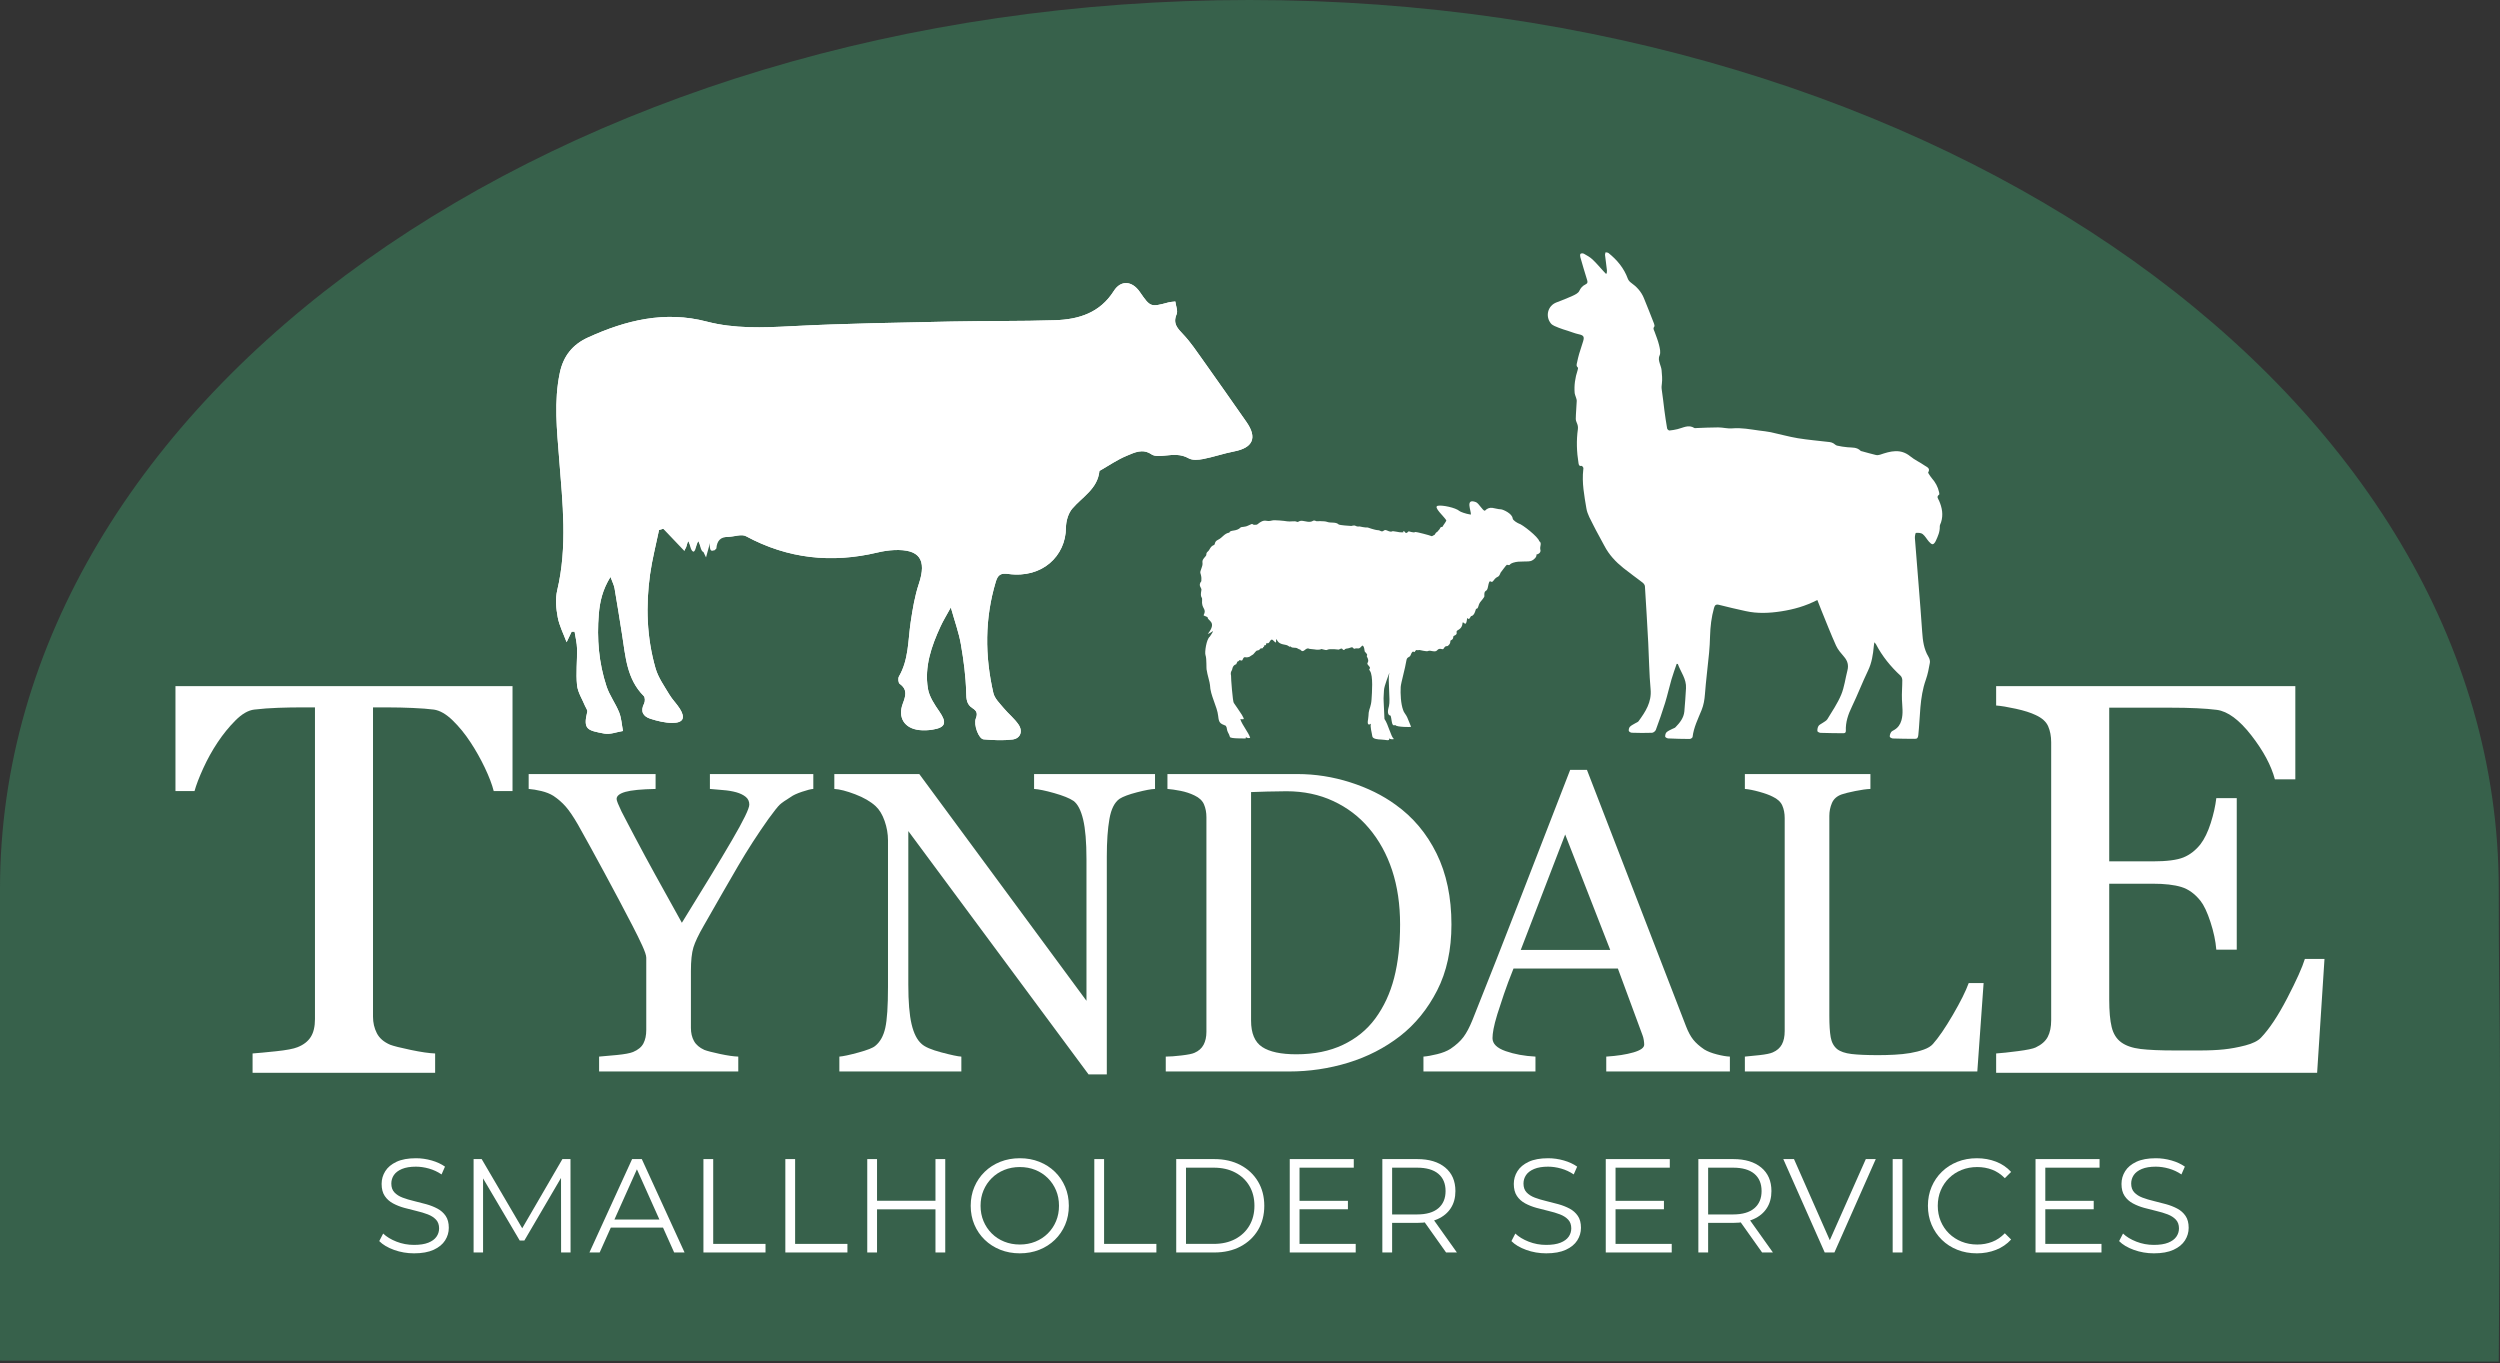
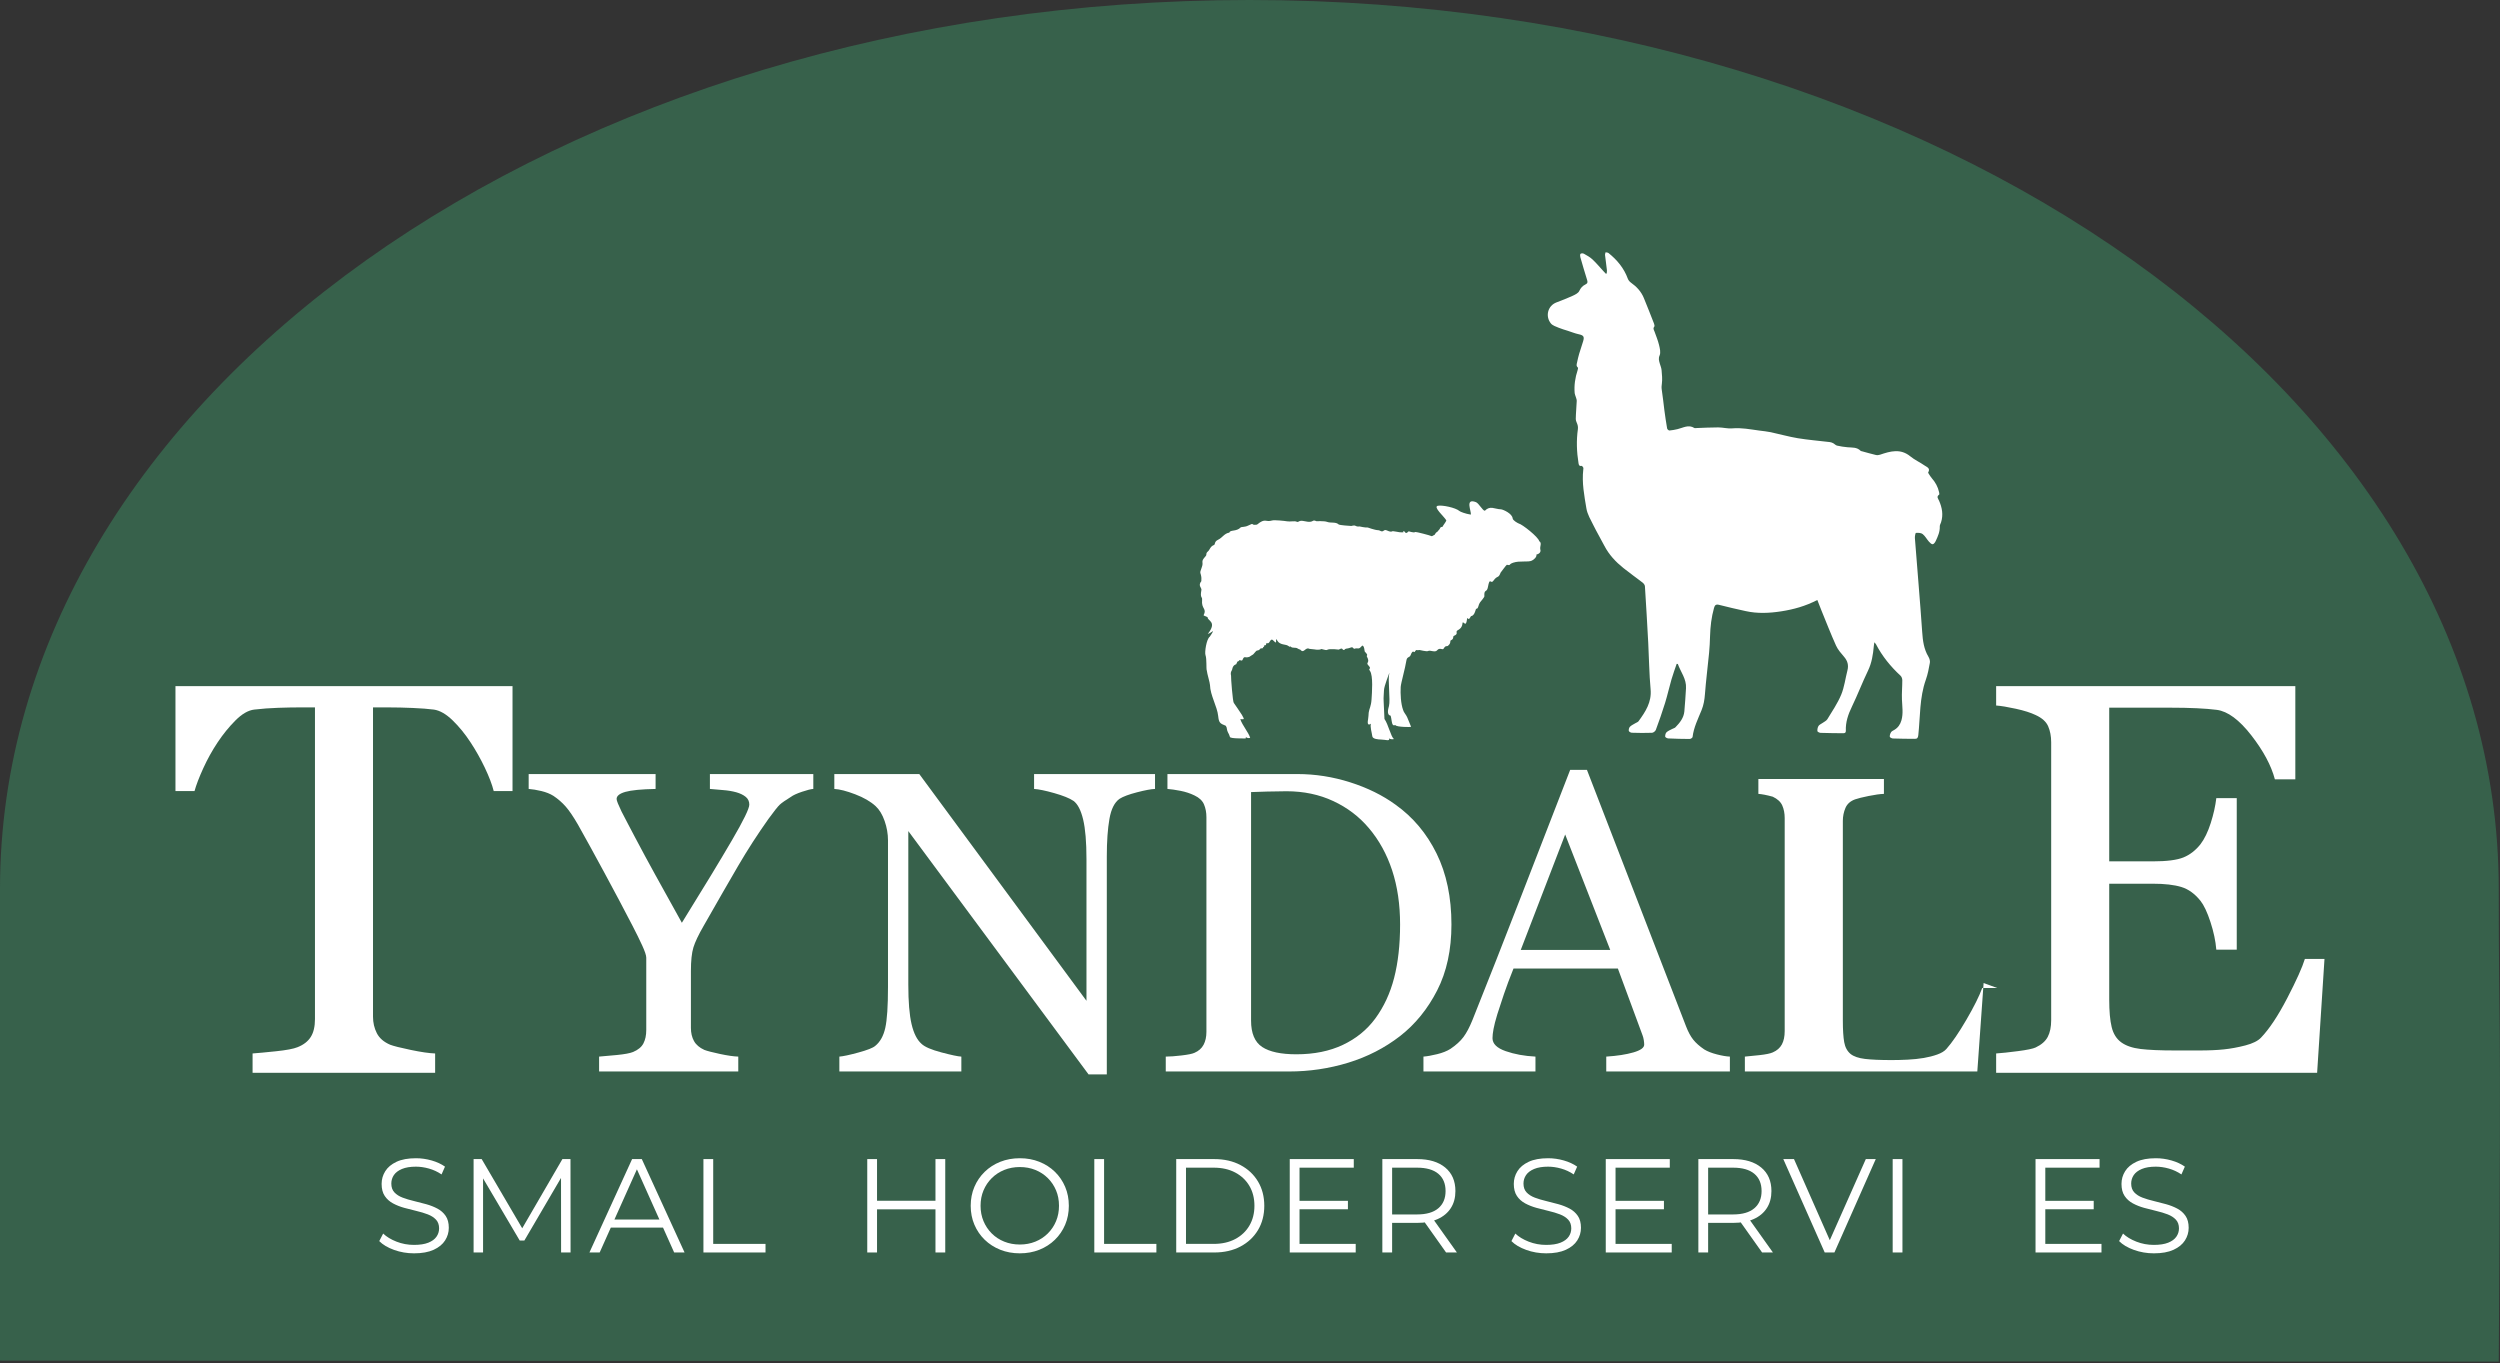
<svg xmlns="http://www.w3.org/2000/svg" width="100%" height="100%" viewBox="0 0 1379 752" version="1.1" xml:space="preserve" style="fill-rule:evenodd;clip-rule:evenodd;stroke-linejoin:round;stroke-miterlimit:2;">
  <rect x="0" y="0" width="1379" height="752" fill="#333333" stroke="none" />
  <path d="M1378.31,490.406c0,91.166 1.504,36.844 0,260.644l-1378.31,-0.525l0,-260.119c0,-270.843 308.547,-490.406 689.156,-490.406c380.61,0 689.153,219.563 689.153,490.406" style="fill:#37614b;fill-rule:nonzero;" />
  <path d="M228.383,691.337c-3.868,0 -7.548,-0.631 -11.04,-1.893c-3.492,-1.263 -6.208,-2.88 -8.148,-4.851l2.156,-4.167c1.842,1.774 4.289,3.261 7.341,4.461c3.053,1.199 6.272,1.799 9.659,1.799c3.228,0 5.858,-0.404 7.89,-1.212c2.032,-0.808 3.534,-1.902 4.506,-3.282c0.973,-1.38 1.459,-2.917 1.459,-4.609c0,-2.009 -0.575,-3.622 -1.724,-4.84c-1.15,-1.218 -2.664,-2.187 -4.543,-2.907c-1.88,-0.72 -3.944,-1.341 -6.195,-1.864c-2.25,-0.522 -4.506,-1.098 -6.766,-1.729c-2.261,-0.63 -4.331,-1.452 -6.21,-2.464c-1.879,-1.012 -3.394,-2.374 -4.543,-4.083c-1.15,-1.71 -1.725,-3.928 -1.725,-6.654c0,-2.535 0.671,-4.874 2.012,-7.017c1.34,-2.143 3.406,-3.87 6.197,-5.18c2.791,-1.31 6.365,-1.965 10.722,-1.965c2.914,-0 5.798,0.409 8.653,1.226c2.854,0.817 5.311,1.951 7.369,3.401l-1.892,4.305c-2.173,-1.466 -4.496,-2.545 -6.97,-3.24c-2.475,-0.694 -4.865,-1.041 -7.17,-1.041c-3.11,0 -5.675,0.423 -7.696,1.27c-2.021,0.846 -3.506,1.966 -4.454,3.36c-0.947,1.394 -1.421,2.962 -1.421,4.705c-0,2.029 0.575,3.653 1.724,4.871c1.15,1.219 2.665,2.181 4.544,2.887c1.879,0.705 3.949,1.326 6.21,1.862c2.261,0.537 4.516,1.118 6.767,1.746c2.25,0.627 4.315,1.44 6.193,2.438c1.879,0.998 3.394,2.342 4.544,4.031c1.149,1.688 1.724,3.871 1.724,6.548c0,2.507 -0.682,4.832 -2.048,6.975c-1.366,2.144 -3.467,3.865 -6.303,5.164c-2.837,1.3 -6.444,1.949 -10.822,1.949Z" style="fill:#fff;fill-rule:nonzero;" />
  <path d="M261.235,690.866l-0,-51.515l4.462,0l23.548,40.204l-2.373,-0l23.349,-40.204l4.461,0l0.042,51.515l-5.224,-0l-0.043,-43.334l1.298,-0l-21.521,36.758l-2.551,-0l-21.678,-36.758l1.455,-0l-0,43.334l-5.225,-0Z" style="fill:#fff;fill-rule:nonzero;" />
  <path d="M325.131,690.866l23.541,-51.515l5.351,0l23.584,51.515l-5.738,-0l-21.661,-48.378l2.237,0l-21.66,48.378l-5.654,-0Zm9.251,-13.735l1.611,-4.442l29.969,-0l1.653,4.442l-33.233,-0Z" style="fill:#fff;fill-rule:nonzero;" />
  <path d="M388.013,690.866l-0,-51.515l5.392,0l-0,46.781l28.853,-0l0,4.734l-34.245,-0Z" style="fill:#fff;fill-rule:nonzero;" />
-   <path d="M433.196,690.866l0,-51.515l5.392,0l0,46.781l28.854,-0l0,4.734l-34.246,-0Z" style="fill:#fff;fill-rule:nonzero;" />
  <path d="M516.009,690.866l-0,-51.515l5.39,0l0,51.515l-5.39,-0Zm-37.629,-0l-0,-51.515l5.392,0l-0,51.515l-5.392,-0Zm4.816,-23.794l-0,-4.736l33.347,0l0,4.736l-33.347,-0Z" style="fill:#fff;fill-rule:nonzero;" />
  <path d="M562.54,691.337c-3.882,0 -7.475,-0.657 -10.779,-1.971c-3.303,-1.314 -6.172,-3.156 -8.607,-5.525c-2.435,-2.368 -4.329,-5.14 -5.681,-8.315c-1.352,-3.175 -2.028,-6.647 -2.028,-10.417c-0,-3.77 0.676,-7.243 2.028,-10.418c1.352,-3.174 3.248,-5.948 5.686,-8.321c2.439,-2.373 5.305,-4.215 8.598,-5.525c3.294,-1.31 6.885,-1.965 10.774,-1.965c3.889,-0 7.476,0.653 10.761,1.958c3.286,1.305 6.144,3.139 8.577,5.504c2.433,2.364 4.326,5.138 5.678,8.322c1.353,3.185 2.029,6.668 2.029,10.449c0,3.782 -0.676,7.263 -2.029,10.445c-1.352,3.181 -3.245,5.954 -5.678,8.318c-2.433,2.364 -5.291,4.199 -8.577,5.504c-3.285,1.305 -6.869,1.957 -10.752,1.957Zm-0.009,-4.859c3.088,0 5.945,-0.532 8.572,-1.596c2.627,-1.064 4.915,-2.564 6.864,-4.501c1.949,-1.936 3.465,-4.198 4.55,-6.785c1.084,-2.587 1.626,-5.421 1.626,-8.5c0,-3.079 -0.541,-5.907 -1.622,-8.484c-1.081,-2.576 -2.597,-4.833 -4.547,-6.771c-1.95,-1.938 -4.24,-3.44 -6.868,-4.504c-2.629,-1.065 -5.487,-1.598 -8.575,-1.598c-3.088,0 -5.949,0.533 -8.584,1.599c-2.635,1.066 -4.931,2.569 -6.886,4.508c-1.955,1.94 -3.474,4.199 -4.558,6.778c-1.083,2.579 -1.625,5.402 -1.625,8.471c-0,3.069 0.541,5.897 1.623,8.484c1.083,2.588 2.601,4.855 4.553,6.801c1.953,1.946 4.249,3.448 6.888,4.508c2.638,1.06 5.501,1.59 8.589,1.59Z" style="fill:#fff;fill-rule:nonzero;" />
  <path d="M603.62,690.866l0,-51.515l5.392,0l-0,46.781l28.854,-0l-0,4.734l-34.246,-0Z" style="fill:#fff;fill-rule:nonzero;" />
  <path d="M648.804,690.866l-0,-51.515l20.962,0c5.501,0 10.322,1.096 14.464,3.286c4.141,2.191 7.368,5.217 9.681,9.079c2.312,3.862 3.468,8.326 3.468,13.393c0,5.066 -1.156,9.53 -3.468,13.392c-2.313,3.862 -5.54,6.889 -9.681,9.079c-4.142,2.191 -8.963,3.286 -14.464,3.286l-20.962,-0Zm5.392,-4.734l15.255,-0c4.583,-0 8.555,-0.895 11.916,-2.685c3.362,-1.79 5.965,-4.262 7.811,-7.417c1.845,-3.155 2.768,-6.796 2.768,-10.921c0,-4.154 -0.923,-7.802 -2.768,-10.943c-1.846,-3.14 -4.449,-5.606 -7.811,-7.396c-3.361,-1.79 -7.333,-2.685 -11.916,-2.685l-15.255,0l-0,42.047Z" style="fill:#fff;fill-rule:nonzero;" />
  <path d="M711.424,690.866l-0,-51.515l35.317,0l0,4.734l-29.925,0l-0,42.047l30.988,-0l-0,4.734l-36.38,-0Zm4.857,-23.837l-0,-4.65l27.231,-0l0,4.65l-27.231,-0Z" style="fill:#fff;fill-rule:nonzero;" />
  <path d="M762.5,690.866l-0,-51.515l19.235,0c6.551,0 11.701,1.554 15.449,4.661c3.748,3.108 5.622,7.433 5.622,12.975c0,3.644 -0.844,6.777 -2.532,9.401c-1.689,2.624 -4.104,4.638 -7.247,6.043c-3.142,1.404 -6.906,2.107 -11.292,2.107l-16.257,-0l2.414,-2.497l-0,18.825l-5.392,-0Zm35.157,-0l-13.258,-18.692l5.927,-0l13.299,18.692l-5.968,-0Zm-29.765,-18.388l-2.414,-2.59l16.153,-0c5.146,-0 9.056,-1.132 11.73,-3.397c2.675,-2.264 4.012,-5.432 4.012,-9.504c0,-4.122 -1.337,-7.303 -4.012,-9.542c-2.674,-2.24 -6.584,-3.36 -11.73,-3.36l-16.153,0l2.414,-2.632l-0,31.025Z" style="fill:#fff;fill-rule:nonzero;" />
  <path d="M852.887,691.337c-3.869,0 -7.549,-0.631 -11.041,-1.893c-3.492,-1.263 -6.208,-2.88 -8.147,-4.851l2.156,-4.167c1.841,1.774 4.288,3.261 7.34,4.461c3.053,1.199 6.273,1.799 9.659,1.799c3.229,0 5.858,-0.404 7.89,-1.212c2.032,-0.808 3.534,-1.902 4.507,-3.282c0.972,-1.38 1.458,-2.917 1.458,-4.609c0,-2.009 -0.574,-3.622 -1.724,-4.84c-1.149,-1.218 -2.664,-2.187 -4.543,-2.907c-1.879,-0.72 -3.944,-1.341 -6.194,-1.864c-2.251,-0.522 -4.506,-1.098 -6.767,-1.729c-2.261,-0.63 -4.331,-1.452 -6.21,-2.464c-1.879,-1.012 -3.394,-2.374 -4.543,-4.083c-1.15,-1.71 -1.724,-3.928 -1.724,-6.654c-0,-2.535 0.67,-4.874 2.011,-7.017c1.341,-2.143 3.406,-3.87 6.197,-5.18c2.791,-1.31 6.365,-1.965 10.722,-1.965c2.914,-0 5.798,0.409 8.653,1.226c2.855,0.817 5.311,1.951 7.37,3.401l-1.893,4.305c-2.173,-1.466 -4.496,-2.545 -6.97,-3.24c-2.474,-0.694 -4.864,-1.041 -7.17,-1.041c-3.109,0 -5.675,0.423 -7.696,1.27c-2.021,0.846 -3.505,1.966 -4.453,3.36c-0.948,1.394 -1.422,2.962 -1.422,4.705c-0,2.029 0.575,3.653 1.725,4.871c1.15,1.219 2.664,2.181 4.543,2.887c1.879,0.705 3.949,1.326 6.21,1.862c2.261,0.537 4.517,1.118 6.767,1.746c2.25,0.627 4.315,1.44 6.194,2.438c1.879,0.998 3.393,2.342 4.543,4.031c1.15,1.688 1.725,3.871 1.725,6.548c-0,2.507 -0.683,4.832 -2.049,6.975c-1.365,2.144 -3.467,3.865 -6.303,5.164c-2.836,1.3 -6.443,1.949 -10.821,1.949Z" style="fill:#fff;fill-rule:nonzero;" />
  <path d="M885.738,690.866l-0,-51.515l35.317,0l0,4.734l-29.925,0l-0,42.047l30.988,-0l-0,4.734l-36.38,-0Zm4.857,-23.837l0,-4.65l27.231,-0l0,4.65l-27.231,-0Z" style="fill:#fff;fill-rule:nonzero;" />
  <path d="M936.814,690.866l-0,-51.515l19.235,0c6.551,0 11.701,1.554 15.449,4.661c3.748,3.108 5.623,7.433 5.623,12.975c-0,3.644 -0.845,6.777 -2.533,9.401c-1.688,2.624 -4.104,4.638 -7.247,6.043c-3.142,1.404 -6.906,2.107 -11.292,2.107l-16.257,-0l2.414,-2.497l-0,18.825l-5.392,-0Zm35.157,-0l-13.258,-18.692l5.927,-0l13.299,18.692l-5.968,-0Zm-29.765,-18.388l-2.414,-2.59l16.154,-0c5.145,-0 9.055,-1.132 11.729,-3.397c2.675,-2.264 4.012,-5.432 4.012,-9.504c0,-4.122 -1.337,-7.303 -4.012,-9.542c-2.674,-2.24 -6.584,-3.36 -11.729,-3.36l-16.154,0l2.414,-2.632l-0,31.025Z" style="fill:#fff;fill-rule:nonzero;" />
  <path d="M1006.51,690.866l-22.847,-51.515l5.903,0l21.385,48.461l-3.281,-0l21.51,-48.461l5.487,0l-22.807,51.515l-5.35,-0Z" style="fill:#fff;fill-rule:nonzero;" />
  <rect x="1044" y="639.351" width="5.392" height="51.515" style="fill:#fff;fill-rule:nonzero;" />
-   <path d="M1090.4,691.337c-3.861,0 -7.434,-0.65 -10.716,-1.95c-3.283,-1.3 -6.135,-3.135 -8.557,-5.504c-2.421,-2.369 -4.308,-5.144 -5.66,-8.325c-1.352,-3.182 -2.028,-6.665 -2.028,-10.449c-0,-3.785 0.676,-7.268 2.028,-10.449c1.352,-3.182 3.246,-5.957 5.681,-8.326c2.435,-2.369 5.294,-4.204 8.577,-5.504c3.283,-1.3 6.855,-1.95 10.716,-1.95c3.775,-0 7.294,0.63 10.558,1.89c3.265,1.261 6.042,3.148 8.334,5.661l-3.468,3.449c-2.106,-2.146 -4.438,-3.706 -6.999,-4.68c-2.56,-0.974 -5.299,-1.461 -8.216,-1.461c-3.115,0 -5.999,0.536 -8.652,1.606c-2.653,1.071 -4.961,2.569 -6.926,4.496c-1.965,1.926 -3.489,4.186 -4.574,6.779c-1.084,2.593 -1.626,5.422 -1.626,8.489c-0,3.066 0.542,5.896 1.626,8.489c1.085,2.593 2.609,4.852 4.574,6.779c1.965,1.926 4.273,3.425 6.926,4.495c2.653,1.071 5.537,1.606 8.652,1.606c2.917,0 5.656,-0.492 8.216,-1.477c2.561,-0.985 4.893,-2.564 6.999,-4.737l3.468,3.449c-2.292,2.513 -5.069,4.412 -8.334,5.697c-3.264,1.285 -6.797,1.927 -10.599,1.927Z" style="fill:#fff;fill-rule:nonzero;" />
  <path d="M1122.8,690.866l0,-51.515l35.318,0l-0,4.734l-29.926,0l0,42.047l30.988,-0l0,4.734l-36.38,-0Zm4.857,-23.837l0,-4.65l27.232,-0l-0,4.65l-27.232,-0Z" style="fill:#fff;fill-rule:nonzero;" />
  <path d="M1188.09,691.337c-3.869,0 -7.549,-0.631 -11.041,-1.893c-3.492,-1.263 -6.208,-2.88 -8.147,-4.851l2.156,-4.167c1.841,1.774 4.288,3.261 7.34,4.461c3.053,1.199 6.273,1.799 9.659,1.799c3.228,0 5.858,-0.404 7.89,-1.212c2.032,-0.808 3.534,-1.902 4.507,-3.282c0.972,-1.38 1.458,-2.917 1.458,-4.609c0,-2.009 -0.575,-3.622 -1.724,-4.84c-1.15,-1.218 -2.664,-2.187 -4.543,-2.907c-1.879,-0.72 -3.944,-1.341 -6.195,-1.864c-2.25,-0.522 -4.505,-1.098 -6.766,-1.729c-2.261,-0.63 -4.331,-1.452 -6.21,-2.464c-1.879,-1.012 -3.394,-2.374 -4.543,-4.083c-1.15,-1.71 -1.724,-3.928 -1.724,-6.654c-0,-2.535 0.67,-4.874 2.011,-7.017c1.341,-2.143 3.406,-3.87 6.197,-5.18c2.791,-1.31 6.365,-1.965 10.722,-1.965c2.914,-0 5.798,0.409 8.653,1.226c2.855,0.817 5.311,1.951 7.369,3.401l-1.892,4.305c-2.173,-1.466 -4.496,-2.545 -6.97,-3.24c-2.474,-0.694 -4.864,-1.041 -7.17,-1.041c-3.11,0 -5.675,0.423 -7.696,1.27c-2.021,0.846 -3.505,1.966 -4.453,3.36c-0.948,1.394 -1.422,2.962 -1.422,4.705c-0,2.029 0.575,3.653 1.725,4.871c1.15,1.219 2.664,2.181 4.543,2.887c1.879,0.705 3.949,1.326 6.21,1.862c2.261,0.537 4.516,1.118 6.767,1.746c2.25,0.627 4.315,1.44 6.194,2.438c1.879,0.998 3.393,2.342 4.543,4.031c1.15,1.688 1.725,3.871 1.725,6.548c-0,2.507 -0.683,4.832 -2.049,6.975c-1.366,2.144 -3.467,3.865 -6.303,5.164c-2.836,1.3 -6.443,1.949 -10.821,1.949Z" style="fill:#fff;fill-rule:nonzero;" />
  <path d="M687.173,406.485c0.168,0.535 -0.047,0.375 -0.104,0.863c-1.081,-0.066 -8.34,0.144 -8.625,-0.831c-0.759,-2.635 -1.4,-2.072 -1.846,-5.241c-0.054,-0.378 -0.388,-0.556 -0.463,-0.941c-3.325,-1.262 -3.8,-1.803 -4.178,-5.356c-0.569,-5.369 -4.384,-11.431 -4.525,-17.106c-0.031,-1.285 -1.622,-6.397 -1.731,-7.856c-0.485,-1.204 0.072,-6.294 -0.769,-8.747c-0.503,-1.469 0.519,-8.672 2.362,-10.057c0.119,-0.093 1.957,-2.871 1.791,-3.1c-0.5,0.4 -2.266,1.45 -2.859,1.566c5.256,-6.719 -0.007,-7.122 -0.057,-9.012c-0.012,-0.507 -1.653,-0.732 -2.284,-1.263c2.019,-3.922 -1.344,-3.256 -0.809,-8.547c0.19,-1.897 -1.25,-0.744 -0.375,-5.447c0.222,-1.2 -2.085,-2.318 -0.047,-4.84c0.05,-0.066 0.015,-1.55 0.034,-1.813c-0.259,-3.109 -1.256,-2.087 0.103,-5.522c1.513,-3.818 -0.993,-2.903 2.228,-6.44c0.885,-0.972 -0.212,-1.4 1.363,-2.722c0.887,-0.747 1.266,-2.747 3.141,-3.391c1.009,-0.35 0.034,-1.831 2.337,-2.937c2.566,-1.235 3.344,-3.475 6.253,-3.963c0.463,-1.7 3.86,-0.375 6.303,-2.909c0.285,-0.297 2.247,-0.063 3.972,-0.922c4.11,-2.056 1.056,0.022 4.853,-0.55l0.21,-0.091c4.668,-3.822 4.478,-1.062 8.325,-2.228c1.15,-0.35 6.872,0.235 8.259,0.485c1.578,0.287 4.016,-0.322 5.1,0.175c1.509,0.693 0.863,-1.091 4.553,-0.235c5.25,1.219 3.806,-1.287 6.422,-0.019c0.041,0.022 4.381,-0.187 5.831,0.357c2.203,0.828 4.803,-0.119 6.438,1.418c0.503,0.472 5.928,0.797 7.019,0.863c2.968,-0.822 1.715,0.572 4.59,0.272c0.019,-0.003 2.903,0.697 4.469,0.578c0.031,-0.003 3.922,1.447 5.744,1.484c1.212,0.028 1.809,1.303 3.159,0.185c1.288,-1.063 2.894,1.375 4.922,0.337c0.169,-0.087 3.203,0.578 3.825,0.616c4.153,0.253 0.528,-0.616 2.287,-0.578c0.694,0.015 0.725,2.084 2.472,0.153c0.316,-0.35 2.663,1.015 3.875,0.262c0.238,-0.15 8.328,1.913 8.916,2.307c0.266,0.181 1.275,-0.688 1.603,-0.669c1.416,-2.381 1.113,-0.872 2.238,-2.541c1.209,-1.072 0.596,-1.875 2.125,-1.894c0.012,0 1.153,-1.946 1.478,-2.271c0.025,-0.022 0.703,-1.085 0.687,-1.341c-1.05,-1.978 -7.519,-7.478 -4.662,-8.053c2.4,-0.481 9.778,1.022 11.937,2.919c0.438,0.387 3.181,1.484 6.225,1.965c0.488,-1.737 -3.437,-9.278 2.835,-6.887c1.609,0.612 3.725,4.772 4.921,4.753c2.938,-3.063 5.438,-0.863 8.904,-0.791c1.187,0.116 6.162,2.288 6.44,5.01c0.116,1.131 2.613,2.509 3.319,2.803c1.909,0.393 10.894,7.49 11.328,9.75c1.628,0.984 0.297,2.853 0.578,4.384c0.847,2.475 -2.097,2.991 -2.103,2.994c0.253,1.44 -1.434,2.815 -2.531,3.353c-2.097,1.028 -6.678,-0.094 -10.335,1.159c-2.806,0.963 -1.062,1.688 -3.446,1.138c-0.238,-0.053 -3.041,3.825 -3.435,4.303c-1.344,3.537 -1.7,1.278 -3.984,4.466c-1.641,2.287 -1.906,-2.588 -3.075,3.703c-0.56,3.022 -2.172,0.759 -1.919,4.897c0.034,0.556 -1.95,2.762 -2.359,3.337c-1.278,2.019 -0.65,2.741 -1.86,3.628c-0.65,-1.159 -0.647,3.613 -3.012,3.947c-0.516,0.072 -0.975,2.709 -2.172,1.069c-0.206,-0.281 -0.241,4.062 -1.522,2.997c-2.356,-1.957 0.431,1.543 -3.744,3.743c-1.722,0.91 0.819,1.875 -2.1,3.107c-0.85,0.359 0.222,1.653 -1.684,2.456c-0.713,0.303 0.272,1.35 -1.428,2.856c-0.888,0.95 -1.263,-0.487 -2.635,1.794c-0.537,0.891 -2.106,-0.909 -3.571,0.9c-1.057,1.303 -3.932,-0.216 -4.75,0.297c-1.054,0.656 -4.947,-0.706 -5.363,-0.472c-0.85,0.487 -1.112,-0.856 -2.247,1.031c-0.375,0.625 -0.922,-1.697 -2.262,1.835c-0.522,1.371 -1.957,0.718 -2.288,2.837c-0.706,4.513 -3.019,12.463 -3.153,14.641c-0.225,3.712 0.075,9.356 1.331,12.737c0.244,1.169 1.741,2.76 2.222,3.956c0.503,1.26 1.725,4.075 2.153,5.266c0.116,0.319 -8.143,0.188 -8.597,-0.856c-0.181,-0.419 -1.568,1.347 -2.062,-2.156c-0.056,-0.413 -0.469,-3.075 -0.669,-3.119c-2.575,-0.444 -0.878,-4.916 -0.856,-5.272c0.881,-3.438 -0.725,-14.603 0.184,-17.997c0.003,-0.003 0.01,-0.284 0.013,-0.312c0.022,0.24 -2.9,7.218 -2.944,9.646c-0.044,2.472 -0.353,3.422 -0.172,6.335c0.191,3.125 0.241,6.269 0.438,9.444c2.122,3.018 3.55,9.784 5.187,11.046c0.175,0.135 -1.987,0.407 -2.715,-0.403c0.846,1.853 -1.844,0.75 -4.394,0.703c-1.463,-0.028 -4.619,-0.237 -4.791,-1.837c-0.184,-1.725 -1.362,-5.338 -0.715,-6.891c-1.416,0.947 -2.163,0.535 -1.6,-2.443c0.187,-1.382 0.25,-2.254 0.337,-3.675c0.306,-2.322 1.328,-3.335 1.575,-7.385c0.206,-3.4 1,-13.1 -0.922,-15.681c-1.272,-1.709 1.466,-0.55 -1.031,-3.228c-1.275,-1.366 1.303,-1.147 -0.591,-4.566c-0.518,-0.94 1.228,-0.334 -1.209,-2.809c-0.144,-0.147 -0.178,-3.316 -1.403,-3.294c-2.303,2.666 -1.869,0.925 -4.519,1.788c-0.728,-0.541 -0.506,-1.375 -2.731,-0.407c-0.731,0.319 -2.275,0.103 -2.531,0.972c-1.672,0.466 -0.385,-1.712 -3.141,-0.137c-0.081,0.047 -4.875,-0.75 -6.491,0.156c-0.743,0.416 -3.087,-0.756 -3.362,-0.409c-0.353,0.443 -2.903,0.337 -3.428,0.15c-0.097,-0.035 -2.741,-0.304 -2.875,-0.304c-2.353,-1.246 -3.038,2.91 -5.066,0.432c-0.087,-0.107 -0.647,-0.088 -1.397,-0.597c-1.353,-0.916 -2.781,0.019 -3.909,-1.066c-0.728,-0.697 0.419,0.91 -1.694,-0.606c-0.9,-0.644 -4.309,-0.319 -5.609,-2.594c-1.763,-3.075 0.387,2.881 -1.922,0.163c-2.197,-2.588 -2.122,1.818 -3.725,1.122c-0.91,-0.394 -0.222,1.393 -1.213,1.128c-0.847,-0.228 0.128,0.475 -0.972,1.093c-0.731,0.41 0.972,0.485 -1.509,0.7c-0.156,0.013 -0.481,1.038 -1.8,1.119c-0.875,0.053 -1.887,2.231 -2.784,2.466c-0.097,0.025 -1.553,0.965 -1.628,1.059c-2.6,0.844 -2.632,-0.909 -3.707,1.619c-0.462,1.084 -1.478,-0.353 -1.909,0.394c-0.588,1.025 -0.606,-0.532 -1.594,2.062c-0.003,0.013 -1.831,0.275 -2.209,2.825c-0.103,0.688 -1.128,1.247 -0.628,3.441c-0.113,1.109 0.937,14.472 1.506,15.019c0.028,0.028 4.156,6.015 4.469,6.609c1.206,2.4 1.856,2.591 -0.888,2.378c1.188,3.503 4.675,7.503 5.46,10.313c-0.807,0.253 -1.822,0.165 -2.425,-0.507" style="fill:#fff;" />
-   <path d="M315.312,348.441c0.54,-0.003 1.084,-0.009 1.625,-0.012c0.478,3.112 1.296,6.222 1.359,9.344c0.134,6.725 -0.684,13.515 -0.003,20.165c0.406,3.978 2.912,7.741 4.478,11.597c0.412,1.016 1.384,2.159 1.175,3.016c-2.413,9.9 0.044,10.325 9.412,12.1c3.219,0.609 6.832,-0.897 10.266,-1.435c-0.659,-3.431 -0.825,-7.062 -2.094,-10.25c-1.962,-4.928 -5.303,-9.347 -6.959,-14.347c-4.281,-12.918 -5.397,-26.334 -4.269,-39.872c0.566,-6.79 2.025,-13.431 6.438,-20.521c1.05,2.875 1.94,4.522 2.243,6.272c1.469,8.484 2.785,16.996 4.144,25.5c1.928,12.034 2.522,24.518 11.991,33.94c0.734,0.731 0.762,2.997 0.203,4.072c-2.272,4.375 -0.6,7.172 3.462,8.463c3.872,1.231 8,2.262 12.022,2.278c6.057,0.025 7.388,-2.75 4.2,-7.803c-1.74,-2.76 -4.168,-5.088 -5.828,-7.885c-2.775,-4.669 -6.1,-9.294 -7.569,-14.403c-4.884,-16.966 -5.446,-34.384 -3.034,-51.809c1.141,-8.235 3.266,-16.332 4.944,-24.491c0.765,-0.241 1.531,-0.481 2.297,-0.725c3.937,4.134 7.875,8.269 11.74,12.328c0.453,-1.194 1.172,-3.087 2.072,-5.459c1.113,2.2 1.875,3.709 2.897,5.728c0.966,-2.094 1.572,-3.413 2.638,-5.728c1.525,3.187 2.618,5.472 4.284,8.953c0.972,-3.547 1.512,-5.522 2.297,-8.394c0.944,2.197 1.437,3.341 2.028,4.716c0.712,-0.66 1.359,-0.966 1.387,-1.325c0.325,-4.056 2.169,-6.322 6.516,-6.316c3.309,0.006 7.338,-1.703 9.819,-0.365c23.097,12.456 47.228,15.003 72.528,8.981c2.997,-0.713 6.1,-1.203 9.172,-1.335c14.078,-0.596 18.081,5.297 13.656,18.579c-2.256,6.775 -3.444,13.971 -4.503,21.068c-1.525,10.178 -1.047,20.732 -6.497,30.094c-0.575,0.984 -0.347,3.491 0.406,4.025c4.466,3.181 3.31,6.713 1.735,10.922c-2.9,7.737 0.925,13.675 9.084,14.587c2.363,0.263 4.834,0.16 7.188,-0.209c7.375,-1.156 8.156,-3.841 3.89,-10.012c-2.662,-3.854 -5.575,-8.163 -6.312,-12.613c-2.019,-12.172 1.962,-23.509 7.003,-34.425c1.462,-3.162 3.315,-6.144 5.631,-10.381c2.172,7.772 4.441,13.94 5.547,20.312c1.522,8.766 2.719,17.672 2.922,26.544c0.087,3.853 0.25,6.672 3.559,8.759c2.138,1.347 2.894,2.804 1.803,5.541c-1.409,3.541 1.538,11.388 4.266,11.616c5.275,0.443 10.672,0.715 15.9,0.084c4.35,-0.525 5.9,-4.478 3.359,-8.222c-2.284,-3.365 -5.637,-5.984 -8.256,-9.153c-2.137,-2.584 -4.941,-5.25 -5.641,-8.297c-4.712,-20.503 -4.765,-40.984 1.341,-61.331c1.175,-3.913 2.778,-4.875 6.938,-4.313c18.706,2.541 31.665,-9.912 31.768,-25.559c0.025,-3.55 1.247,-7.862 3.485,-10.475c5.6,-6.544 14.015,-10.9 14.981,-20.794c5.019,-2.853 9.828,-6.215 15.125,-8.39c4.169,-1.713 8.641,-4.119 13.619,-0.741c1.831,1.244 5.006,0.903 7.506,0.653c4.472,-0.453 8.647,-0.934 12.966,1.51c2.096,1.184 5.406,0.896 7.996,0.39c5.725,-1.112 11.288,-3.069 17.016,-4.172c10.491,-2.015 12.95,-7.559 6.856,-16.268c-8.003,-11.438 -16,-22.882 -24.093,-34.254c-3.397,-4.768 -6.688,-9.696 -10.679,-13.934c-3.168,-3.366 -5.981,-6 -3.743,-11.219c0.787,-1.843 -0.4,-4.537 -0.707,-7.034c-1.615,0.2 -2.646,0.206 -3.609,0.466c-10.116,2.712 -10.112,2.725 -16.037,-5.819c-4.175,-6.019 -10.379,-6.619 -14.294,-0.438c-7.66,12.091 -19.322,15.678 -32.281,16.11c-19.088,0.637 -38.204,0.312 -57.304,0.728c-29.431,0.644 -58.884,1.053 -88.278,2.581c-15.753,0.822 -31.362,1.45 -46.668,-2.547c-23.172,-6.053 -44.607,-0.765 -65.579,8.813c-8.418,3.843 -13.503,10.181 -15.45,19.368c-3.35,15.813 -1.603,31.629 -0.381,47.422c1.878,24.25 4.672,48.438 -1.062,72.628c-1.11,4.682 -0.635,10.01 0.265,14.822c0.894,4.778 3.244,9.285 4.913,13.791c0.762,-1.594 1.765,-3.694 2.769,-5.791" style="fill:#fff;fill-rule:nonzero;" />
-   <path d="M315.312,348.441c-1.004,2.097 -2.007,4.197 -2.769,5.791c-1.669,-4.506 -4.019,-9.013 -4.913,-13.791c-0.9,-4.812 -1.375,-10.14 -0.265,-14.822c5.734,-24.19 2.94,-48.378 1.062,-72.628c-1.222,-15.793 -2.969,-31.609 0.381,-47.422c1.947,-9.187 7.032,-15.525 15.45,-19.368c20.972,-9.578 42.407,-14.866 65.579,-8.813c15.306,3.997 30.915,3.369 46.668,2.547c29.394,-1.528 58.847,-1.938 88.278,-2.581c19.1,-0.416 38.216,-0.091 57.304,-0.728c12.959,-0.432 24.621,-4.019 32.281,-16.11c3.915,-6.181 10.119,-5.581 14.294,0.438c5.925,8.543 5.921,8.531 16.037,5.819c0.963,-0.26 1.994,-0.266 3.609,-0.466c0.307,2.497 1.494,5.191 0.707,7.034c-2.238,5.219 0.575,7.853 3.743,11.219c3.991,4.238 7.282,9.166 10.679,13.934c8.093,11.372 16.09,22.816 24.093,34.254c6.094,8.709 3.635,14.253 -6.856,16.268c-5.728,1.103 -11.291,3.06 -17.016,4.172c-2.59,0.506 -5.9,0.794 -7.996,-0.39c-4.319,-2.444 -8.494,-1.963 -12.966,-1.51c-2.5,0.25 -5.675,0.591 -7.506,-0.653c-4.978,-3.378 -9.45,-0.972 -13.619,0.741c-5.297,2.175 -10.106,5.537 -15.125,8.39c-0.966,9.894 -9.381,14.25 -14.981,20.794c-2.238,2.613 -3.46,6.925 -3.485,10.475c-0.103,15.647 -13.062,28.1 -31.768,25.559c-4.16,-0.562 -5.763,0.4 -6.938,4.313c-6.106,20.347 -6.053,40.828 -1.341,61.331c0.7,3.047 3.504,5.713 5.641,8.297c2.619,3.169 5.972,5.787 8.256,9.153c2.541,3.744 0.991,7.697 -3.359,8.222c-5.228,0.631 -10.625,0.359 -15.9,-0.084c-2.728,-0.229 -5.675,-8.075 -4.266,-11.616c1.091,-2.738 0.335,-4.194 -1.803,-5.541c-3.309,-2.087 -3.472,-4.906 -3.559,-8.759c-0.203,-8.872 -1.4,-17.778 -2.922,-26.544c-1.106,-6.372 -3.375,-12.54 -5.547,-20.312c-2.316,4.237 -4.169,7.218 -5.631,10.381c-5.041,10.916 -9.022,22.253 -7.003,34.425c0.737,4.45 3.65,8.759 6.312,12.612c4.266,6.172 3.485,8.857 -3.89,10.013c-2.354,0.369 -4.825,0.472 -7.188,0.209c-8.159,-0.912 -11.984,-6.85 -9.084,-14.587c1.575,-4.21 2.731,-7.741 -1.735,-10.922c-0.753,-0.534 -0.981,-3.041 -0.406,-4.025c5.45,-9.363 4.972,-19.916 6.497,-30.094c1.059,-7.097 2.247,-14.294 4.503,-21.069c4.425,-13.281 0.422,-19.175 -13.656,-18.578c-3.072,0.132 -6.175,0.622 -9.172,1.335c-25.3,6.022 -49.431,3.475 -72.528,-8.982c-2.481,-1.337 -6.516,0.15 -9.819,0.366c-4.556,0.3 -6.05,-0.069 -6.95,3.378c-0.169,0.647 0.244,4.263 -1.881,4.278c-2.128,0.016 -0.672,-4.9 -2.053,-4.875c-1.382,0.025 -1.769,5.557 -2.725,5.51c-1.797,-0.085 -2.032,-5.828 -2.903,-5.925c-0.875,-0.1 -1.216,5.803 -2.638,5.728c-1.828,-0.094 -2.084,-5.716 -2.897,-5.728c-0.812,-0.013 -0.556,4.522 -2.181,4.35c-1.966,-0.207 1.537,-3.85 -11.631,-11.219c-0.766,0.244 -1.532,0.484 -2.297,0.725c-1.678,8.159 -3.803,16.256 -4.944,24.491c-2.412,17.425 -1.85,34.843 3.034,51.809c1.469,5.109 4.794,9.734 7.569,14.403c1.66,2.797 4.088,5.125 5.828,7.884c3.188,5.054 1.857,7.829 -4.2,7.804c-4.022,-0.016 -8.15,-1.047 -12.022,-2.279c-4.062,-1.29 -5.734,-4.087 -3.462,-8.462c0.559,-1.075 0.531,-3.341 -0.203,-4.072c-9.469,-9.422 -10.063,-21.906 -11.991,-33.941c-1.359,-8.503 -2.675,-17.015 -4.144,-25.5c-0.303,-1.75 -1.193,-3.396 -2.243,-6.271c-4.413,7.09 -5.872,13.731 -6.438,20.521c-1.128,13.538 -0.012,26.954 4.269,39.872c1.656,5 4.997,9.419 6.959,14.347c1.269,3.188 1.435,6.819 2.094,10.25c-3.434,0.538 -7.047,2.044 -10.266,1.435c-9.368,-1.775 -11.825,-2.2 -9.412,-12.1c0.209,-0.857 -0.763,-2 -1.175,-3.016c-1.566,-3.856 -4.072,-7.619 -4.478,-11.597c-0.681,-6.65 0.137,-13.441 0.003,-20.166c-0.063,-3.121 -0.881,-6.231 -1.359,-9.343c-0.541,0.003 -1.085,0.009 -1.625,0.012" style="fill:#fff;fill-rule:nonzero;" />
  <path d="M282.707,436.347l-10.372,0c-0.903,-3.609 -2.538,-7.89 -4.894,-12.85c-2.366,-4.962 -5,-9.644 -7.913,-14.056c-3.012,-4.606 -6.3,-8.641 -9.868,-12.097c-3.563,-3.459 -7,-5.434 -10.316,-5.937c-3.119,-0.4 -7.031,-0.7 -11.75,-0.9c-4.722,-0.204 -9.094,-0.304 -13.109,-0.304l-8.735,0l0,170.594c0,3.303 0.697,6.335 2.103,9.094c1.404,2.756 3.854,4.881 7.369,6.387c1.803,0.7 5.578,1.654 11.347,2.857c5.763,1.2 10.244,1.853 13.45,1.95l0,10.672l-100.697,-0l0,-10.672c2.8,-0.197 7.085,-0.597 12.844,-1.2c5.762,-0.6 9.744,-1.353 11.95,-2.253c3.309,-1.304 5.737,-3.185 7.294,-5.638c1.553,-2.453 2.325,-5.734 2.325,-9.844l-0,-171.947l-8.713,0c-3.112,0 -6.969,0.075 -11.578,0.225c-4.609,0.154 -9.012,0.479 -13.225,0.979c-3.303,0.4 -6.737,2.378 -10.294,5.937c-3.562,3.556 -6.837,7.591 -9.847,12.097c-3.006,4.509 -5.665,9.297 -7.965,14.353c-2.31,5.063 -3.903,9.244 -4.81,12.553l-10.518,0l-0,-57.865l185.922,-0l-0,57.865Z" style="fill:#fff;fill-rule:nonzero;" />
  <path d="M448.62,435.18c-1.313,0.075 -3.394,0.597 -6.244,1.56c-2.85,0.965 -4.894,1.906 -6.128,2.831c-3.003,1.853 -5.047,3.278 -6.122,4.278c-1.081,1.006 -3.163,3.628 -6.244,7.863c-6.012,8.481 -11.565,17.075 -16.65,25.784c-5.09,8.709 -11.444,19.769 -19.081,33.181c-2.85,4.931 -4.734,8.903 -5.663,11.91c-0.921,3.006 -1.384,7.359 -1.384,13.062l0,31.334c0,2.772 0.553,5.185 1.678,7.225c1.11,2.044 3.019,3.682 5.719,4.916c1.616,0.616 4.509,1.369 8.672,2.253c4.162,0.885 7.512,1.369 10.059,1.444l0,8.209l-76.772,0l0,-8.209c2.157,-0.153 5.397,-0.441 9.713,-0.866c4.315,-0.425 7.325,-0.984 9.022,-1.675c2.768,-1.156 4.681,-2.737 5.718,-4.743c1.044,-2.004 1.563,-4.469 1.563,-7.397l-0,-39.891c-0,-1.228 -0.753,-3.484 -2.253,-6.762c-1.506,-3.275 -3.297,-6.919 -5.378,-10.925c-4.625,-8.941 -9.753,-18.616 -15.382,-29.019c-5.618,-10.406 -10.515,-19.31 -14.678,-26.71c-2.543,-4.39 -4.797,-7.706 -6.762,-9.943c-1.966,-2.232 -4.225,-4.197 -6.763,-5.894c-1.856,-1.156 -4.072,-2.044 -6.653,-2.659c-2.581,-0.616 -4.912,-1 -6.994,-1.157l0,-8.209l70.013,-0l-0,8.209c-7.863,0.157 -13.409,0.691 -16.65,1.613c-3.234,0.922 -4.853,2.228 -4.853,3.919c-0,0.459 0.228,1.265 0.69,2.418c0.463,1.153 1.116,2.616 1.966,4.385c1,2.006 2.191,4.297 3.575,6.878c1.381,2.584 2.694,5.069 3.925,7.456c3.616,6.859 7.306,13.697 11.072,20.519c3.766,6.815 8.691,15.697 14.766,26.64c12.09,-19.49 21.312,-34.69 27.665,-45.59c6.36,-10.9 9.535,-17.431 9.535,-19.581c-0,-1.772 -0.654,-3.197 -1.966,-4.275c-1.313,-1.072 -3.044,-1.919 -5.2,-2.535c-2.241,-0.615 -4.663,-1.019 -7.288,-1.212c-2.618,-0.191 -5.046,-0.403 -7.281,-0.635l0,-8.209l57.038,-0l-0,8.209Z" style="fill:#fff;fill-rule:nonzero;" />
  <path d="M637.108,435.18c-2.159,0.075 -5.475,0.694 -9.95,1.85c-4.465,1.157 -7.665,2.353 -9.593,3.582c-2.772,1.928 -4.644,5.628 -5.603,11.1c-0.969,5.475 -1.447,12.412 -1.447,20.812l-0,120.125l-10.06,0l-99.431,-134.228l0,84.631c0,9.478 0.6,16.763 1.794,21.85c1.19,5.088 3.022,8.71 5.487,10.866c1.778,1.697 5.438,3.278 10.988,4.74c5.547,1.469 9.209,2.238 10.984,2.313l0,8.209l-67.29,0l-0,-8.209c2.081,-0.153 5.584,-0.903 10.521,-2.256c4.935,-1.344 8.016,-2.56 9.247,-3.641c2.7,-2.156 4.547,-5.453 5.55,-9.884c1,-4.432 1.507,-12.003 1.507,-22.719l-0,-80.816c-0,-3.543 -0.622,-7.09 -1.85,-10.637c-1.238,-3.544 -2.891,-6.281 -4.972,-8.21c-2.778,-2.54 -6.532,-4.718 -11.275,-6.531c-4.735,-1.809 -8.575,-2.79 -11.503,-2.947l-0,-8.209l46.875,-0l92.209,125.072l-0,-78.022c-0,-9.559 -0.616,-16.9 -1.847,-22.022c-1.234,-5.125 -3.003,-8.537 -5.319,-10.231c-2.159,-1.463 -5.687,-2.888 -10.575,-4.278c-4.897,-1.385 -8.618,-2.153 -11.159,-2.31l-0,-8.209l66.712,-0l0,8.209Z" style="fill:#fff;fill-rule:nonzero;" />
  <path d="M772.289,509.927c0,-11.012 -1.465,-20.969 -4.393,-29.865c-2.932,-8.894 -7.21,-16.654 -12.832,-23.279c-5.321,-6.315 -11.853,-11.281 -19.596,-14.9c-7.747,-3.621 -16.36,-5.431 -25.844,-5.431c-3.16,0 -6.725,0.056 -10.694,0.172c-3.966,0.116 -6.912,0.213 -8.844,0.291l0,126.037c0,7.006 2.041,11.86 6.128,14.556c4.085,2.694 10.366,4.041 18.85,4.041c9.782,0 18.341,-1.731 25.663,-5.197c7.319,-3.465 13.259,-8.281 17.806,-14.44c4.778,-6.472 8.263,-13.96 10.46,-22.469c2.196,-8.51 3.296,-18.35 3.296,-29.516m28.325,0.056c0,13.95 -2.615,26.054 -7.859,36.304c-5.244,10.253 -12.066,18.653 -20.466,25.203c-8.478,6.553 -18,11.447 -28.559,14.684c-10.559,3.241 -21.466,4.856 -32.712,4.856l-67.988,0l0,-8.209c2.234,-0 5.144,-0.209 8.734,-0.634c3.582,-0.425 5.95,-0.907 7.104,-1.447c2.312,-1 3.99,-2.485 5.028,-4.45c1.043,-1.966 1.562,-4.335 1.562,-7.11l0,-118.393c0,-2.619 -0.444,-4.972 -1.328,-7.054c-0.887,-2.081 -2.637,-3.734 -5.262,-4.968c-2.388,-1.16 -4.969,-2.003 -7.744,-2.544c-2.772,-0.541 -5.166,-0.884 -7.166,-1.041l0,-8.209l71.678,-0c9.869,-0 19.582,1.522 29.138,4.566c9.559,3.046 17.878,7.15 24.972,12.312c9.637,6.863 17.187,15.841 22.659,26.941c5.475,11.097 8.209,24.162 8.209,39.193" style="fill:#fff;fill-rule:nonzero;" />
  <path d="M888.201,523.974l-24.847,-63.665l-24.5,63.665l49.347,0Zm66.003,67.057l-68.193,-0l-0,-8.21c6.012,-0.384 11.003,-1.156 14.972,-2.312c3.965,-1.153 5.956,-2.578 5.956,-4.275c-0,-0.697 -0.078,-1.544 -0.231,-2.547c-0.16,-1 -0.385,-1.885 -0.697,-2.656l-13.585,-36.769l-57.587,-0c-2.163,5.4 -3.919,10.097 -5.275,14.106c-1.347,4.009 -2.563,7.706 -3.644,11.097c-1.006,3.319 -1.697,6.012 -2.087,8.094c-0.385,2.081 -0.572,3.778 -0.572,5.087c-0,3.085 2.422,5.475 7.281,7.169c4.859,1.697 10.328,2.7 16.419,3.006l-0,8.21l-61.788,-0l0,-8.21c2.01,-0.153 4.513,-0.594 7.516,-1.331c3.006,-0.728 5.475,-1.713 7.403,-2.947c3.081,-2.081 5.469,-4.256 7.166,-6.531c1.696,-2.272 3.35,-5.413 4.971,-9.425c8.247,-20.578 17.341,-43.7 27.285,-69.369c9.944,-25.666 18.803,-48.519 26.594,-68.559l9.246,-0l54.688,141.515c1.159,3.007 2.466,5.432 3.928,7.282c1.466,1.853 3.513,3.662 6.128,5.434c1.778,1.081 4.085,1.987 6.941,2.716c2.85,0.737 5.237,1.14 7.165,1.215l0,8.21Z" style="fill:#fff;fill-rule:nonzero;" />
-   <path d="M1094.16,542.239l-3.472,48.791l-128.218,-0l-0,-8.21c1.85,-0.15 4.531,-0.418 8.04,-0.806c3.503,-0.387 5.95,-0.887 7.335,-1.506c2.315,-0.997 3.993,-2.466 5.031,-4.391c1.044,-1.925 1.562,-4.394 1.562,-7.4l0,-117.465c0,-2.622 -0.447,-4.932 -1.331,-6.938c-0.884,-2.006 -2.637,-3.622 -5.262,-4.856c-1.769,-0.928 -4.254,-1.831 -7.45,-2.719c-3.2,-0.884 -5.844,-1.403 -7.925,-1.559l-0,-8.21l69.256,0l-0,8.21c-2.16,0.078 -4.953,0.462 -8.385,1.156c-3.431,0.694 -5.915,1.309 -7.453,1.85c-2.625,0.925 -4.412,2.506 -5.378,4.741c-0.962,2.237 -1.444,4.621 -1.444,7.168l0,110.182c0,5.084 0.25,9.037 0.75,11.85c0.5,2.815 1.679,4.99 3.529,6.531c1.768,1.39 4.412,2.297 7.915,2.719c3.51,0.425 8.422,0.637 14.747,0.637c2.85,0 5.816,-0.078 8.897,-0.234c3.084,-0.153 6.012,-0.46 8.791,-0.925c2.696,-0.46 5.181,-1.097 7.456,-1.907c2.272,-0.809 3.95,-1.831 5.031,-3.062c3.156,-3.544 6.834,-8.922 11.041,-16.131c4.2,-7.203 7.109,-13.041 8.728,-17.516l8.209,0Z" style="fill:#fff;fill-rule:nonzero;" />
+   <path d="M1094.16,542.239l-3.472,48.791l-128.218,-0l-0,-8.21c1.85,-0.15 4.531,-0.418 8.04,-0.806c3.503,-0.387 5.95,-0.887 7.335,-1.506c2.315,-0.997 3.993,-2.466 5.031,-4.391c1.044,-1.925 1.562,-4.394 1.562,-7.4l0,-117.465c0,-2.622 -0.447,-4.932 -1.331,-6.938c-0.884,-2.006 -2.637,-3.622 -5.262,-4.856c-3.2,-0.884 -5.844,-1.403 -7.925,-1.559l-0,-8.21l69.256,0l-0,8.21c-2.16,0.078 -4.953,0.462 -8.385,1.156c-3.431,0.694 -5.915,1.309 -7.453,1.85c-2.625,0.925 -4.412,2.506 -5.378,4.741c-0.962,2.237 -1.444,4.621 -1.444,7.168l0,110.182c0,5.084 0.25,9.037 0.75,11.85c0.5,2.815 1.679,4.99 3.529,6.531c1.768,1.39 4.412,2.297 7.915,2.719c3.51,0.425 8.422,0.637 14.747,0.637c2.85,0 5.816,-0.078 8.897,-0.234c3.084,-0.153 6.012,-0.46 8.791,-0.925c2.696,-0.46 5.181,-1.097 7.456,-1.907c2.272,-0.809 3.95,-1.831 5.031,-3.062c3.156,-3.544 6.834,-8.922 11.041,-16.131c4.2,-7.203 7.109,-13.041 8.728,-17.516l8.209,0Z" style="fill:#fff;fill-rule:nonzero;" />
  <path d="M1282.19,528.932l-4.063,62.825l-177.053,-0l0,-10.672c3.009,-0.197 7.016,-0.622 12.022,-1.278c5.016,-0.65 8.269,-1.325 9.769,-2.025c3.203,-1.503 5.434,-3.459 6.687,-5.866c1.253,-2.403 1.881,-5.459 1.881,-9.168l0,-153.307c0,-3.306 -0.546,-6.237 -1.65,-8.79c-1.103,-2.557 -3.412,-4.635 -6.918,-6.238c-2.7,-1.3 -6.335,-2.456 -10.897,-3.459c-4.56,-1 -8.188,-1.6 -10.894,-1.8l0,-10.672l165.031,-0l0,51.403l-11.275,0c-2.006,-7.612 -6.337,-15.706 -12.997,-24.275c-6.665,-8.566 -13.003,-13.253 -19.018,-14.053c-3.103,-0.4 -6.816,-0.697 -11.116,-0.9c-4.316,-0.203 -9.219,-0.303 -14.734,-0.303l-33.516,-0l0,84.769l24.05,-0c7.713,-0 13.347,-0.725 16.909,-2.179c3.554,-1.45 6.688,-3.881 9.394,-7.29c2.197,-2.903 4.078,-6.785 5.635,-11.647c1.553,-4.863 2.578,-9.444 3.078,-13.753l11.275,-0l-0,83.569l-11.275,-0c-0.397,-4.81 -1.478,-9.894 -3.232,-15.257c-1.753,-5.359 -3.584,-9.243 -5.481,-11.65c-3.112,-3.909 -6.64,-6.462 -10.6,-7.665c-3.959,-1.203 -9.19,-1.8 -15.703,-1.8l-24.05,-0l0,63.925c0,6.396 0.453,11.453 1.35,15.153c0.903,3.703 2.656,6.503 5.259,8.403c2.61,1.9 6.166,3.128 10.672,3.678c4.516,0.547 10.925,0.822 19.241,0.822l13.078,-0c5.409,-0 9.966,-0.2 13.678,-0.6c3.81,-0.4 7.738,-1.125 11.8,-2.178c4.053,-1.057 6.935,-2.485 8.641,-4.285c4.609,-4.812 9.44,-12.1 14.503,-21.868c5.062,-9.769 8.291,-16.96 9.697,-21.569l10.822,-0Z" style="fill:#fff;fill-rule:nonzero;" />
  <path d="M925.495,366.241c1.569,4.45 4.835,8.3 4.503,13.418c-0.278,4.263 -0.506,8.529 -0.909,12.775c-0.344,3.6 -2.525,6.275 -4.931,8.754c-0.394,0.406 -1.066,0.537 -1.594,0.821c-1.116,0.597 -2.375,1.05 -3.284,1.882c-0.563,0.512 -0.803,1.625 -0.763,2.447c0.016,0.365 1.072,0.946 1.675,0.975c3.953,0.187 7.906,0.293 11.863,0.3c0.543,-0 1.518,-0.647 1.568,-1.082c0.622,-5.312 3.016,-10.009 4.979,-14.859c1.125,-2.791 1.609,-5.675 1.837,-8.706c0.575,-7.6 1.553,-15.169 2.284,-22.76c0.297,-3.093 0.454,-6.206 0.541,-9.315c0.147,-5.266 0.75,-10.45 2.181,-15.538c0.435,-1.556 1.044,-2.175 2.822,-1.712c4.831,1.259 9.71,2.337 14.585,3.428c6.534,1.462 13.09,1.156 19.65,0.144c6.84,-1.06 13.446,-2.882 19.931,-6.266c0.79,2.012 1.509,3.916 2.278,5.8c2.653,6.478 5.181,13.016 8.059,19.391c1.032,2.278 2.81,4.265 4.46,6.2c1.909,2.237 2.553,4.603 1.815,7.456c-1.159,4.475 -1.697,9.194 -3.45,13.412c-1.972,4.741 -4.937,9.082 -7.625,13.503c-0.553,0.913 -1.775,1.429 -2.703,2.107c-0.734,0.54 -1.731,0.903 -2.175,1.615c-0.494,0.797 -0.694,1.913 -0.619,2.86c0.029,0.372 1.129,0.928 1.757,0.95c4.137,0.14 8.281,0.168 12.422,0.206c0.85,0.006 1.559,-0.188 1.512,-1.338c-0.2,-4.759 1.275,-9.043 3.338,-13.306c3.153,-6.522 5.734,-13.322 8.881,-19.847c2.1,-4.356 2.787,-8.915 3.212,-13.6c0.053,-0.568 0.153,-1.134 0.282,-2.075c0.49,0.569 0.762,0.785 0.909,1.069c3.437,6.631 8.078,12.313 13.544,17.372c0.59,0.544 0.968,1.619 0.972,2.45c0.012,3.575 -0.341,7.156 -0.197,10.719c0.153,3.834 0.803,7.64 -0.285,11.45c-0.653,2.293 -1.884,4.059 -3.937,5.272c-0.628,0.371 -1.406,0.69 -1.769,1.256c-0.459,0.715 -0.778,1.675 -0.722,2.497c0.025,0.378 1.088,0.953 1.694,0.975c4.072,0.14 8.147,0.184 12.222,0.197c1.294,0.006 1.665,-0.632 1.822,-2.057c1.1,-10.209 0.625,-20.625 4.147,-30.528c1.075,-3.019 1.678,-6.225 2.237,-9.39c0.181,-1.029 -0.222,-2.35 -0.781,-3.282c-2.572,-4.278 -3.138,-8.937 -3.472,-13.828c-1.188,-17.228 -2.691,-34.434 -4.016,-51.653c-0.075,-0.978 0.297,-2.831 0.575,-2.853c1.238,-0.103 2.816,-0.066 3.707,0.637c1.39,1.1 2.268,2.829 3.475,4.191c0.559,0.634 1.418,1.481 2.068,1.425c0.622,-0.056 1.338,-1.075 1.688,-1.825c1.178,-2.534 2.337,-5.087 2.215,-8.022c-0.031,-0.737 0.463,-1.494 0.704,-2.247c1.312,-4.128 0.596,-8.053 -1.097,-11.922c-0.457,-1.046 -1.628,-2.2 0.031,-3.34c0.209,-0.144 0.072,-0.91 -0.025,-1.36c-0.625,-2.931 -2.025,-5.456 -4.003,-7.7c-0.641,-0.721 -1.131,-1.581 -1.666,-2.39c-0.162,-0.25 -0.428,-0.66 -0.337,-0.81c1.4,-2.353 -0.803,-2.981 -1.994,-3.821c-2.525,-1.785 -5.444,-3.054 -7.813,-5.007c-5.456,-4.493 -11.043,-2.9 -16.765,-0.943c-0.703,0.24 -1.572,0.318 -2.291,0.15c-2.544,-0.597 -5.056,-1.332 -7.578,-2.019c-0.294,-0.078 -0.666,-0.1 -0.853,-0.294c-2.025,-2.087 -4.681,-1.712 -7.206,-1.95c-1.938,-0.181 -3.878,-0.462 -5.772,-0.906c-0.788,-0.185 -1.422,-0.96 -2.185,-1.36c-0.562,-0.293 -1.203,-0.512 -1.831,-0.59c-5.872,-0.71 -11.784,-1.169 -17.612,-2.128c-5.028,-0.825 -9.95,-2.257 -14.941,-3.316c-2.084,-0.444 -4.222,-0.625 -6.337,-0.909c-4.944,-0.666 -9.832,-1.657 -14.9,-1.207c-2.55,0.225 -5.172,-0.525 -7.763,-0.534c-4.022,-0.012 -8.044,0.231 -12.069,0.363c-0.365,0.012 -0.818,0.118 -1.084,-0.047c-3.253,-2.047 -6.2,-0.069 -9.253,0.634c-1.475,0.338 -2.975,0.653 -4.478,0.763c-0.416,0.028 -1.2,-0.666 -1.278,-1.122c-0.588,-3.357 -1.079,-6.728 -1.525,-10.103c-0.507,-3.788 -0.847,-7.6 -1.45,-11.372c-0.185,-1.166 -0.072,-2.141 0.078,-3.282c0.318,-2.434 0.056,-4.965 -0.166,-7.437c-0.112,-1.253 -0.666,-2.463 -1.003,-3.697c-0.4,-1.456 -0.847,-2.666 -0.075,-4.416c0.697,-1.575 0.131,-3.871 -0.319,-5.74c-0.612,-2.531 -1.625,-4.966 -2.503,-7.428c-0.319,-0.891 -0.966,-1.66 -0.128,-2.682c0.266,-0.325 0.053,-1.19 -0.153,-1.725c-1.838,-4.706 -3.681,-9.412 -5.606,-14.087c-1.457,-3.541 -3.954,-6.241 -7.069,-8.438c-0.744,-0.525 -1.453,-1.353 -1.76,-2.196c-2.106,-5.81 -5.884,-10.338 -10.628,-14.144c-0.403,-0.322 -1.078,-0.306 -1.625,-0.447c-0.112,0.506 -0.372,1.031 -0.315,1.519c0.309,2.787 0.712,5.562 1.034,8.35c0.066,0.597 -0.072,1.215 -0.116,1.822c-0.153,0.053 -0.309,0.103 -0.462,0.153c-0.431,-0.457 -0.872,-0.907 -1.3,-1.372c-2.025,-2.194 -3.938,-4.51 -6.113,-6.547c-1.353,-1.269 -3.059,-2.188 -4.693,-3.113c-0.491,-0.278 -1.478,-0.293 -1.853,0.025c-0.335,0.282 -0.3,1.241 -0.138,1.819c1.2,4.222 2.434,8.431 3.75,12.616c0.369,1.181 0.328,1.894 -0.925,2.487c-1.55,0.738 -2.609,1.894 -3.403,3.594c-0.55,1.184 -2.228,2.009 -3.572,2.628c-2.928,1.35 -5.941,2.522 -8.959,3.656c-4.919,1.847 -6.285,7.71 -3.141,11.604c0.966,1.193 2.806,1.75 4.331,2.396c1.61,0.682 3.316,1.132 4.982,1.672c2.021,0.657 4.009,1.463 6.075,1.913c2.637,0.575 3.212,1.29 2.415,3.887c-0.715,2.328 -1.522,4.632 -2.209,6.969c-0.447,1.516 -0.791,3.069 -1.116,4.619c-0.203,0.975 -0.644,1.987 0.419,2.872c0.222,0.184 0.022,1.015 -0.138,1.497c-1.356,4.106 -1.984,8.303 -1.621,12.621c0.053,0.638 0.368,1.25 0.543,1.882c0.222,0.8 0.628,1.612 0.6,2.409c-0.125,3.338 -0.49,6.672 -0.531,10.009c-0.016,1.116 0.734,2.225 1.025,3.369c0.169,0.675 0.247,1.425 0.15,2.113c-0.903,6.334 -0.678,12.647 0.344,18.943c0.137,0.866 0.39,1.694 1.662,1.407c0.247,-0.053 0.741,0.55 0.953,0.943c0.15,0.282 0.047,0.719 0.004,1.079c-0.838,7.29 0.543,14.44 1.737,21.537c0.541,3.203 2.378,6.228 3.856,9.219c1.891,3.822 4.066,7.5 6.022,11.287c2.544,4.928 6.247,8.866 10.503,12.291c3.463,2.787 7.122,5.331 10.635,8.062c0.587,0.46 1.2,1.291 1.247,1.988c0.668,10.412 1.278,20.828 1.831,31.247c0.453,8.525 0.522,17.081 1.303,25.575c0.653,7.134 -2.828,12.381 -6.659,17.634c-0.36,0.494 -1.107,0.7 -1.666,1.044c-1.034,0.637 -2.206,1.134 -3.05,1.966c-0.513,0.503 -0.775,1.559 -0.663,2.293c0.069,0.438 1.072,1.025 1.669,1.044c3.716,0.113 7.441,0.175 11.153,0.025c0.744,-0.028 1.838,-0.891 2.103,-1.616c1.81,-4.9 3.55,-9.834 5.091,-14.825c1.328,-4.3 2.291,-8.709 3.544,-13.034c0.834,-2.881 1.894,-5.7 2.853,-8.55c0.219,0.022 0.441,0.044 0.659,0.066" style="fill:#fff;fill-rule:nonzero;" />
</svg>